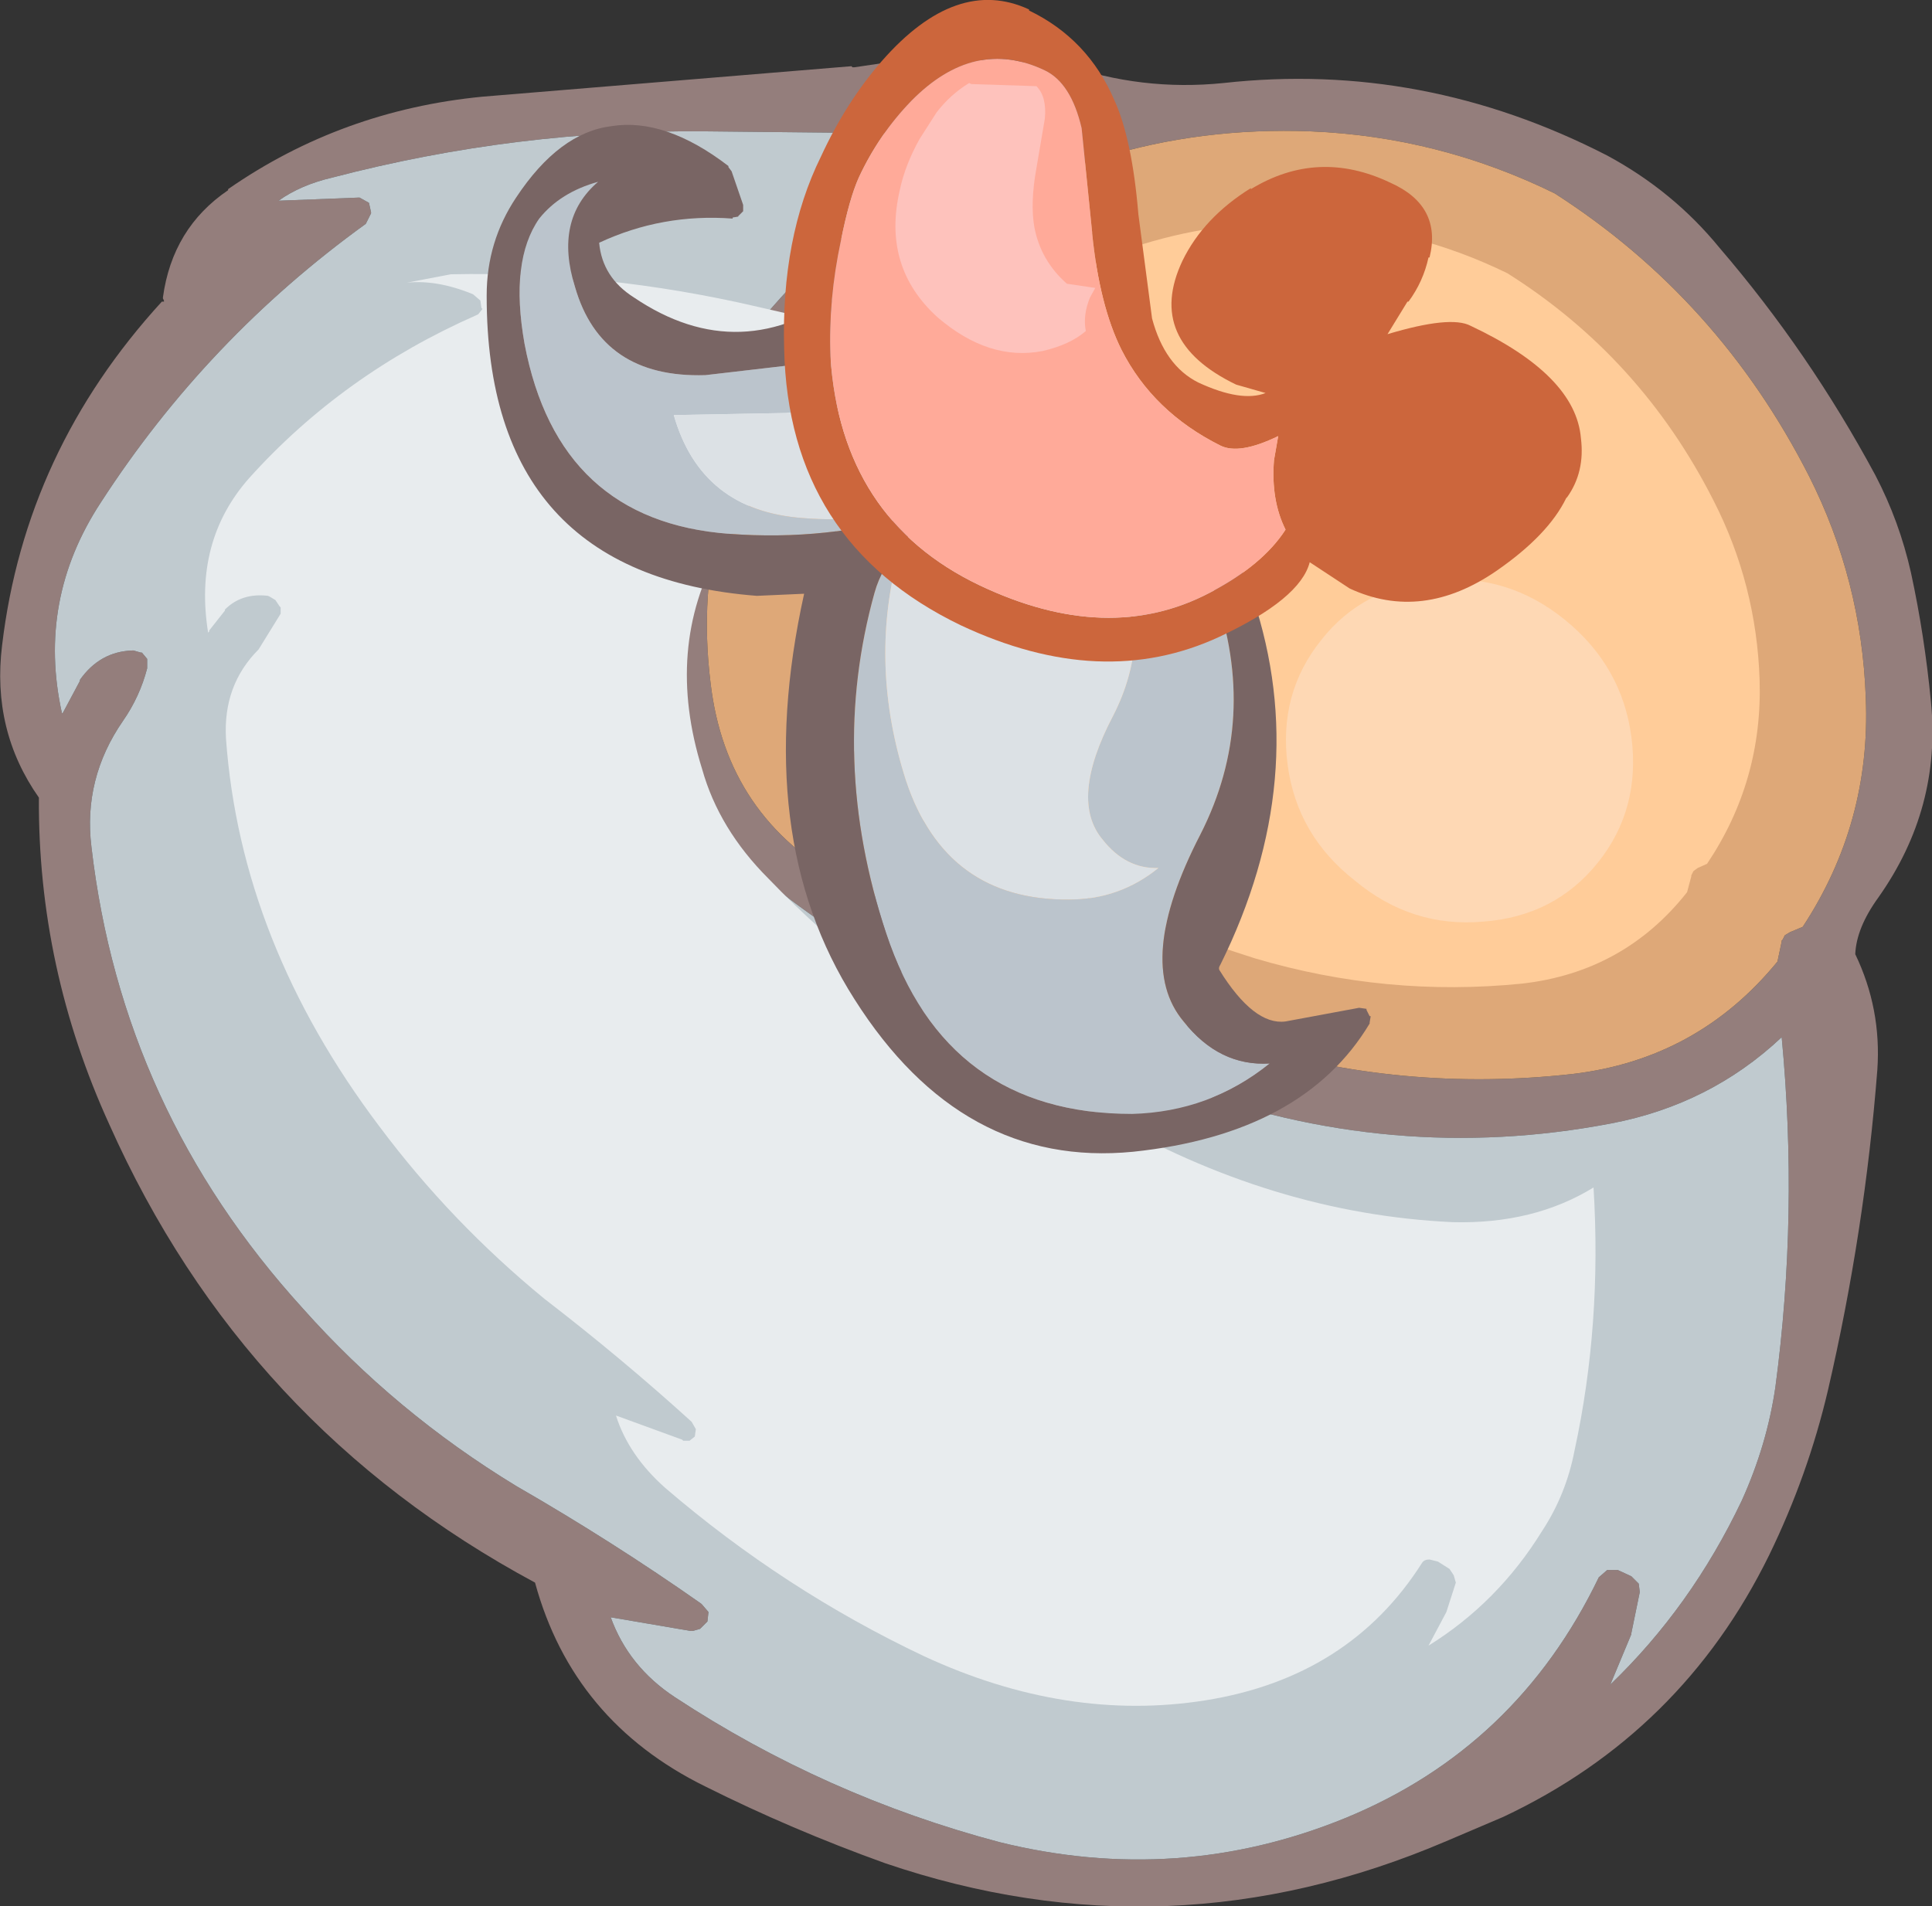
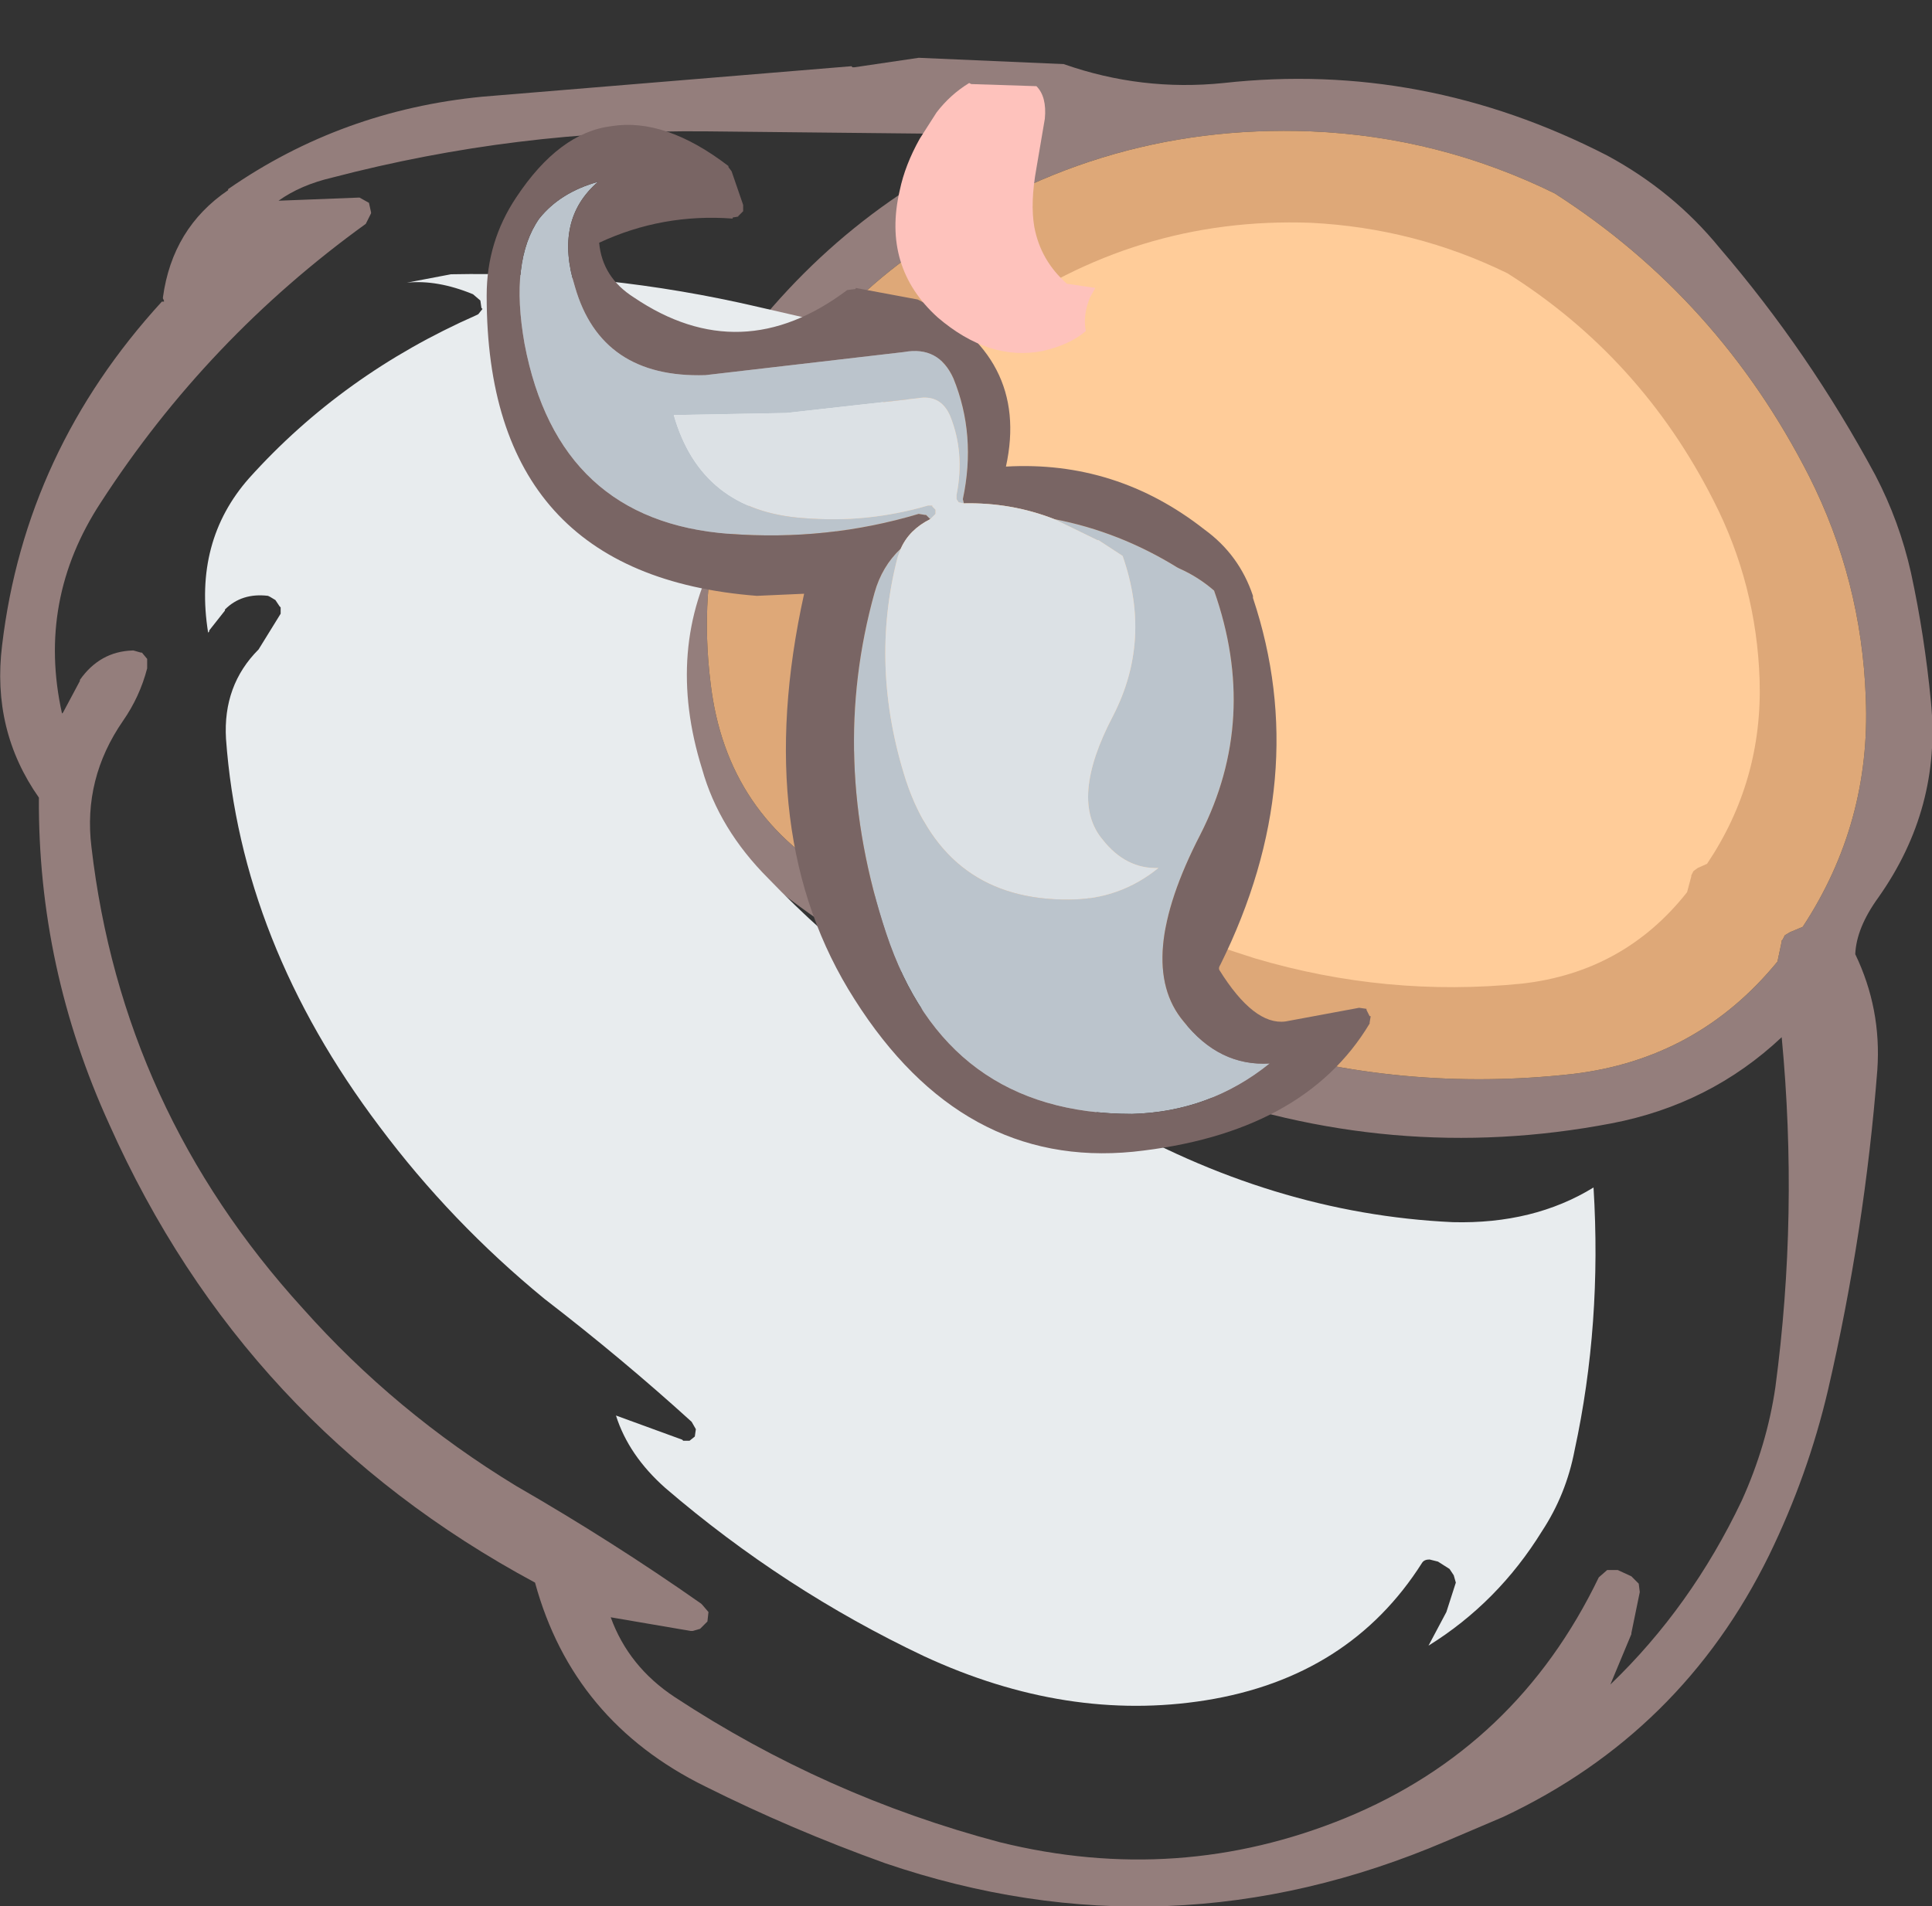
<svg xmlns="http://www.w3.org/2000/svg" height="90.7px" width="91.9px">
  <rect width="100%" height="100%" fill="#333333" stroke="none" />
  <g transform="matrix(1.0, 0.0, 0.0, 1.0, -102.55, -131.5)">
    <path d="M179.0 138.9 Q182.15 140.6 184.35 143.3 188.6 148.25 191.75 154.1 192.9 156.3 193.45 158.75 194.1 161.75 194.4 164.9 194.9 169.95 191.9 174.2 190.85 175.65 190.8 176.9 192.05 179.5 191.85 182.4 191.25 190.1 189.5 197.65 188.55 201.7 186.7 205.5 182.55 213.95 174.05 217.95 L171.35 219.1 Q158.15 224.75 144.65 220.15 140.2 218.55 136.1 216.5 129.8 213.4 128.0 206.8 114.15 199.35 107.75 185.0 104.35 177.55 104.4 169.45 102.15 166.25 102.65 162.2 103.75 152.95 110.25 145.85 L110.35 145.85 110.35 145.8 110.3 145.7 110.3 145.65 Q110.75 142.35 113.4 140.55 L113.4 140.5 Q118.8 136.75 125.5 136.1 L143.05 134.65 143.1 134.7 143.2 134.7 146.25 134.25 153.15 134.55 Q156.85 135.85 160.75 135.45 170.25 134.4 179.0 138.9 M164.9 137.75 Q154.5 137.35 146.0 143.55 142.95 145.7 140.55 148.85 135.3 155.5 136.35 164.0 137.1 170.4 142.75 173.45 151.8 178.05 161.6 181.15 169.25 183.5 177.35 182.6 183.3 181.9 187.1 177.25 L187.3 176.3 187.3 176.25 187.35 176.2 187.45 176.0 187.7 175.85 188.3 175.6 Q191.55 170.65 191.3 164.7 191.1 159.1 188.6 154.15 184.3 145.7 176.5 140.7 171.0 138.0 164.9 137.75 M115.8 141.05 L119.65 140.9 120.1 141.15 120.2 141.6 120.2 141.65 120.0 142.05 119.95 142.15 Q112.4 147.6 107.35 155.4 104.3 160.05 105.5 165.45 L105.55 165.4 106.35 163.9 106.35 163.85 Q107.3 162.5 108.85 162.45 L108.9 162.45 109.25 162.55 109.3 162.55 109.55 162.85 109.55 162.95 109.55 163.35 109.55 163.3 Q109.2 164.65 108.4 165.8 106.5 168.55 106.9 171.8 108.35 184.3 116.95 193.75 121.35 198.7 127.1 202.2 131.7 204.85 135.9 207.8 L135.95 207.85 136.25 208.2 136.2 208.65 135.85 209.0 135.5 209.1 135.4 209.1 131.6 208.45 Q132.45 210.8 134.65 212.25 141.8 216.95 150.1 219.15 158.6 221.25 166.55 218.0 174.7 214.65 178.6 206.55 L179.0 206.2 179.5 206.2 180.15 206.5 180.5 206.85 180.55 207.25 180.15 209.2 180.15 209.25 179.15 211.65 Q183.0 207.95 185.4 202.9 186.6 200.25 187.0 197.5 188.1 189.25 187.3 180.85 183.9 184.05 179.2 184.95 168.75 186.95 158.6 183.15 L153.0 181.1 Q145.0 178.35 138.55 173.05 135.6 170.7 134.4 167.2 131.85 160.25 134.7 153.3 135.7 150.85 137.25 148.7 142.45 141.4 150.6 137.9 L136.2 137.75 Q127.15 137.65 118.35 139.95 116.85 140.3 115.8 141.05" fill="#947e7c" fill-rule="evenodd" stroke="none" />
    <path d="M163.8 167.9 Q164.25 171.2 167.0 173.4 169.7 175.6 173.1 175.35 176.5 175.1 178.55 172.55 180.6 169.95 180.15 166.55 179.7 163.15 177.0 161.0 174.3 158.8 170.9 159.1 167.45 159.35 165.4 161.95 163.35 164.5 163.8 167.9 M164.9 137.75 Q171.0 138.0 176.5 140.7 184.3 145.7 188.6 154.15 191.1 159.1 191.3 164.7 191.55 170.65 188.3 175.6 L187.7 175.85 187.45 176.0 187.35 176.2 187.3 176.25 187.3 176.3 187.1 177.25 Q183.3 181.9 177.35 182.6 169.25 183.5 161.6 181.15 151.8 178.05 142.75 173.45 137.1 170.4 136.35 164.0 135.3 155.5 140.55 148.85 142.95 145.7 146.0 143.55 154.5 137.35 164.9 137.75" fill="#dea878" fill-rule="evenodd" stroke="none" />
-     <path d="M115.8 141.05 Q116.85 140.3 118.35 139.95 127.15 137.65 136.2 137.75 L150.6 137.9 Q142.45 141.4 137.25 148.7 135.7 150.85 134.7 153.3 131.85 160.25 134.4 167.2 135.6 170.7 138.55 173.05 145.0 178.35 153.0 181.1 L158.6 183.15 Q168.75 186.95 179.2 184.95 183.9 184.05 187.3 180.85 188.1 189.25 187.0 197.5 186.6 200.25 185.4 202.9 183.0 207.95 179.15 211.65 L180.15 209.25 180.15 209.2 180.55 207.25 180.5 206.85 180.15 206.5 179.5 206.2 179.0 206.2 178.6 206.55 Q174.7 214.65 166.55 218.0 158.6 221.25 150.1 219.15 141.8 216.95 134.65 212.25 132.45 210.8 131.6 208.45 L135.4 209.1 135.5 209.1 135.85 209.0 136.2 208.65 136.25 208.2 135.95 207.85 135.9 207.8 Q131.7 204.85 127.1 202.2 121.35 198.7 116.95 193.75 108.35 184.3 106.9 171.8 106.5 168.55 108.4 165.8 109.2 164.65 109.55 163.3 L109.55 163.35 109.55 162.95 109.55 162.85 109.3 162.55 109.25 162.55 108.9 162.45 108.85 162.45 Q107.3 162.5 106.35 163.85 L106.35 163.9 105.55 165.4 105.5 165.45 Q104.3 160.05 107.35 155.4 112.4 147.6 119.95 142.15 L120.0 142.05 120.2 141.65 120.2 141.6 120.1 141.15 119.65 140.9 115.8 141.05" fill="#c0cacf" fill-rule="evenodd" stroke="none" />
    <path d="M171.65 189.65 Q175.5 189.75 178.35 188.0 178.75 194.5 177.45 200.5 177.05 202.6 175.9 204.35 173.8 207.75 170.5 209.8 L171.35 208.2 171.8 206.8 171.7 206.45 171.5 206.15 170.95 205.8 170.55 205.7 Q170.3 205.7 170.2 205.85 166.75 211.3 159.9 212.4 153.3 213.45 146.5 210.3 139.85 207.15 134.2 202.3 132.45 200.75 131.85 198.85 L135.0 200.0 135.05 200.05 135.35 200.05 135.6 199.85 135.65 199.5 135.45 199.15 Q132.15 196.15 128.45 193.3 124.0 189.65 120.6 185.1 114.0 176.35 113.3 166.65 113.15 164.1 114.85 162.4 L115.9 160.7 115.9 160.4 115.85 160.35 115.65 160.05 115.4 159.9 115.3 159.85 Q114.05 159.7 113.25 160.5 L113.25 160.55 112.5 161.5 112.5 161.55 112.45 161.6 Q111.75 157.25 114.4 154.25 118.85 149.3 125.2 146.5 L125.3 146.45 125.5 146.2 125.45 146.15 125.4 145.8 125.05 145.5 Q123.35 144.8 121.9 144.95 L124.0 144.55 Q131.3 144.4 138.6 146.1 L150.35 148.8 Q143.55 150.0 139.05 154.6 137.65 155.95 136.8 157.6 134.15 162.35 135.95 168.1 136.75 170.95 139.1 173.3 144.1 178.5 150.45 182.0 L154.95 184.55 Q163.05 189.25 171.65 189.65" fill="#e8ecee" fill-rule="evenodd" stroke="none" />
    <path d="M183.0 173.2 L182.8 173.95 Q179.8 177.75 174.95 178.3 168.5 178.95 162.25 177.1 154.4 174.6 147.1 170.9 142.5 168.4 141.9 163.25 141.05 156.4 145.3 151.05 147.2 148.55 149.7 146.75 156.55 141.8 164.9 142.1 169.85 142.35 174.25 144.5 180.6 148.5 184.05 155.3 186.1 159.3 186.25 163.85 186.4 168.65 183.75 172.6 L183.3 172.8 183.1 172.95 183.0 173.15 183.0 173.2" fill="#ffcc99" fill-rule="evenodd" stroke="none" />
-     <path d="M177.0 161.0 Q179.7 163.2 180.15 166.55 180.6 170.0 178.55 172.55 176.5 175.1 173.1 175.35 169.7 175.65 167.0 173.4 164.25 171.25 163.8 167.9 163.35 164.5 165.4 161.95 167.4 159.4 170.9 159.1 174.3 158.8 177.0 161.0" fill="#fed8b4" fill-rule="evenodd" stroke="none" />
    <path d="M152.7 156.2 Q155.8 156.8 158.55 158.5 L158.65 158.55 Q159.55 158.95 160.3 159.6 162.45 165.7 159.65 171.2 156.5 177.3 158.85 180.1 160.55 182.25 162.95 182.1 160.1 184.4 156.4 184.5 147.55 184.5 144.7 175.9 141.95 167.6 144.15 159.7 144.5 158.45 145.4 157.6 L145.25 158.0 Q143.9 163.2 145.65 168.65 147.55 174.35 153.4 174.3 155.8 174.3 157.65 172.8 156.1 172.85 155.0 171.45 153.4 169.55 155.5 165.55 157.35 161.95 155.95 157.95 L154.8 157.2 154.75 157.2 152.7 156.2 M146.8 156.2 L146.6 156.0 146.55 156.0 146.25 155.95 Q141.9 157.25 137.25 156.9 129.1 156.3 127.5 147.85 126.8 143.9 128.2 141.9 129.2 140.65 131.0 140.15 128.9 141.95 129.9 145.15 131.15 149.5 136.1 149.35 L145.55 148.25 Q147.2 147.95 147.9 149.5 149.0 152.2 148.35 155.25 L148.4 155.45 148.15 155.4 148.05 155.25 148.05 155.05 Q148.45 153.05 147.75 151.3 147.3 150.25 146.2 150.45 L139.95 151.15 134.6 151.25 Q135.9 155.8 140.75 156.15 143.8 156.4 146.7 155.55 L146.9 155.55 146.9 155.6 147.05 155.75 147.05 155.95 146.9 156.1 146.8 156.2" fill="#bbc4cc" fill-rule="evenodd" stroke="none" />
    <path d="M159.85 156.7 Q161.5 157.9 162.15 159.85 L162.15 159.95 Q165.0 168.5 160.6 177.4 160.5 177.55 160.55 177.65 162.2 180.3 163.7 180.1 L167.2 179.45 167.55 179.5 167.55 179.55 167.7 179.85 167.75 179.85 167.7 180.15 167.7 180.2 Q164.55 185.45 156.45 186.3 148.3 187.1 143.2 179.05 138.25 171.3 140.8 159.75 L138.55 159.85 Q125.7 158.85 125.7 145.6 L125.7 145.55 Q125.7 143.0 127.1 140.9 129.15 137.8 131.65 137.5 134.2 137.1 137.2 139.4 L137.2 139.45 137.35 139.65 137.9 141.25 137.9 141.55 137.65 141.8 137.7 141.8 137.4 141.85 137.4 141.9 Q134.05 141.65 131.05 143.05 131.2 144.7 132.7 145.65 137.8 149.1 142.85 145.3 L143.25 145.25 143.25 145.2 146.2 145.75 146.3 145.8 Q151.55 148.45 150.4 153.7 155.65 153.4 159.85 156.7 M145.4 157.6 Q144.5 158.45 144.15 159.7 141.95 167.6 144.7 175.9 147.55 184.5 156.4 184.5 160.1 184.4 162.95 182.1 160.55 182.25 158.85 180.1 156.5 177.3 159.65 171.2 162.45 165.7 160.3 159.6 159.55 158.95 158.65 158.55 L158.55 158.5 Q155.8 156.8 152.7 156.2 150.65 155.4 148.4 155.45 L148.35 155.25 Q149.0 152.2 147.9 149.5 147.2 147.95 145.55 148.25 L136.1 149.35 Q131.15 149.5 129.9 145.15 128.9 141.95 131.0 140.15 129.2 140.65 128.2 141.9 126.8 143.9 127.5 147.85 129.1 156.3 137.25 156.9 141.9 157.25 146.25 155.95 L146.55 156.0 146.6 156.0 146.8 156.2 Q145.8 156.7 145.4 157.6" fill="#796564" fill-rule="evenodd" stroke="none" />
    <path d="M154.8 157.2 L155.95 157.95 Q157.35 161.95 155.5 165.55 153.4 169.55 155.0 171.45 156.1 172.85 157.65 172.8 155.8 174.3 153.4 174.3 147.55 174.35 145.65 168.65 143.9 163.2 145.25 158.0 L145.4 157.6 Q145.8 156.7 146.8 156.2 L146.9 156.1 147.05 155.95 147.05 155.75 146.9 155.6 146.9 155.55 146.7 155.55 Q143.8 156.4 140.75 156.15 135.9 155.8 134.6 151.25 L139.95 151.15 146.2 150.45 Q147.3 150.25 147.75 151.3 148.45 153.05 148.05 155.05 L148.05 155.25 148.15 155.4 148.4 155.45 Q150.65 155.4 152.7 156.2 L154.75 157.2 154.8 157.2" fill="#dce1e5" fill-rule="evenodd" stroke="none" />
-     <path d="M177.05 155.2 Q176.2 156.95 173.75 158.65 170.2 161.1 166.75 159.5 L164.85 158.25 Q164.4 160.0 160.55 161.8 154.95 164.4 148.25 161.25 140.05 157.3 139.85 148.1 139.7 142.8 141.6 138.95 142.8 136.35 144.5 134.4 148.05 130.35 151.5 131.95 L151.5 132.0 Q154.3 133.35 155.55 136.25 156.4 138.1 156.7 141.7 L157.35 146.65 Q157.95 148.9 159.55 149.7 161.6 150.65 162.75 150.2 L161.35 149.8 Q157.0 147.7 158.8 143.9 159.8 141.85 162.05 140.45 L162.05 140.5 Q165.25 138.55 168.7 140.2 171.15 141.3 170.55 143.75 L170.5 143.75 Q170.25 144.9 169.55 145.85 L169.5 145.85 168.55 147.4 Q171.55 146.5 172.5 147.0 177.5 149.35 177.75 152.35 177.95 153.95 177.1 155.15 L177.05 155.2 M160.6 152.7 Q157.4 151.1 155.9 148.15 154.85 146.05 154.5 142.6 L154.5 142.55 154.0 137.6 Q153.5 135.45 152.25 134.85 148.9 133.25 145.9 136.3 144.35 137.9 143.4 139.95 142.95 140.95 142.55 142.95 141.95 145.75 142.05 148.45 142.55 156.2 149.15 159.35 155.25 162.25 160.1 159.7 162.6 158.4 163.7 156.7 163.0 155.3 163.15 153.4 L163.35 152.25 Q161.5 153.15 160.6 152.7" fill="#cc663c" fill-rule="evenodd" stroke="none" />
-     <path d="M160.6 152.7 Q161.5 153.15 163.35 152.25 L163.15 153.4 Q163.0 155.3 163.7 156.7 162.6 158.4 160.1 159.7 155.25 162.25 149.15 159.35 142.55 156.2 142.05 148.45 141.95 145.75 142.55 142.95 142.95 140.95 143.4 139.95 144.35 137.9 145.9 136.3 148.9 133.25 152.25 134.85 153.5 135.45 154.0 137.6 L154.5 142.55 154.5 142.6 Q154.85 146.05 155.9 148.15 157.4 151.1 160.6 152.7" fill="#ffaa99" fill-rule="evenodd" stroke="none" />
    <path d="M152.25 137.15 L151.85 139.5 Q151.55 141.15 151.75 142.3 152.05 143.9 153.3 145.0 L154.65 145.2 154.4 145.65 Q154.05 146.5 154.2 147.25 153.45 147.9 152.15 148.2 149.6 148.7 147.15 146.6 144.5 144.2 145.35 140.55 145.6 139.35 146.3 138.1 L147.1 136.85 Q147.75 136.0 148.65 135.45 L148.75 135.5 151.85 135.6 Q152.35 136.1 152.25 137.15" fill="#fec2bc" fill-rule="evenodd" stroke="none" />
  </g>
</svg>